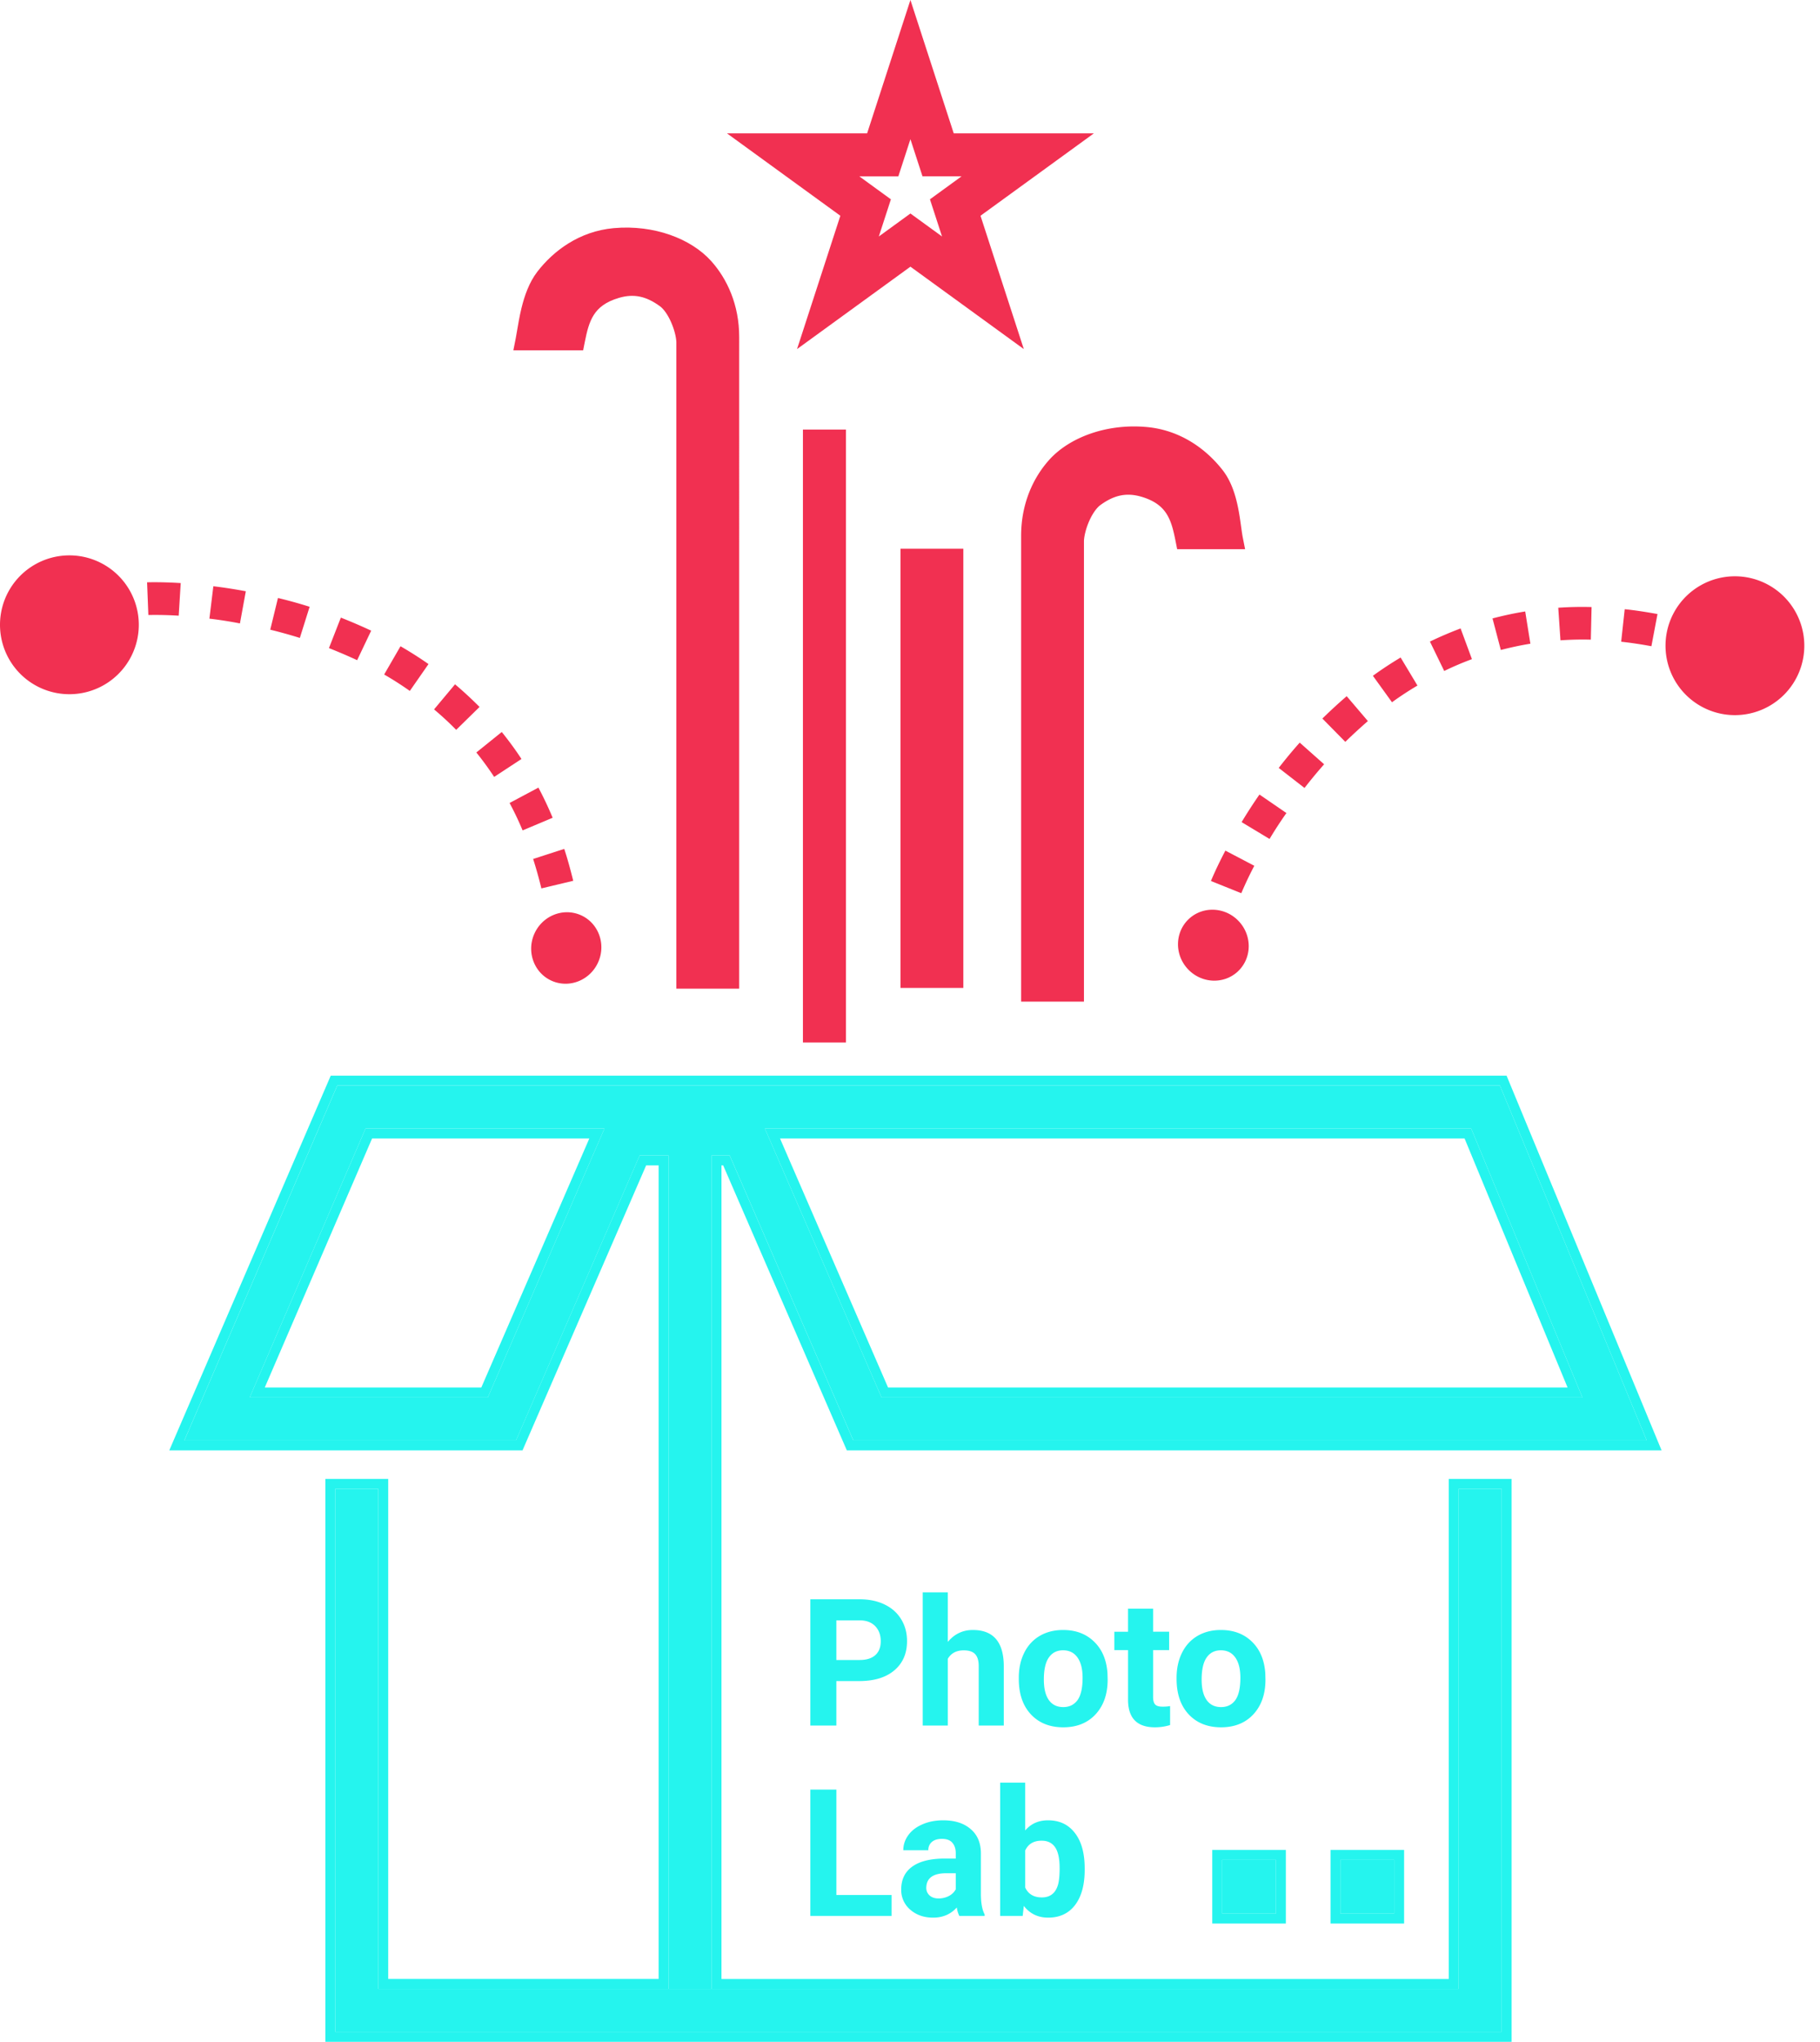
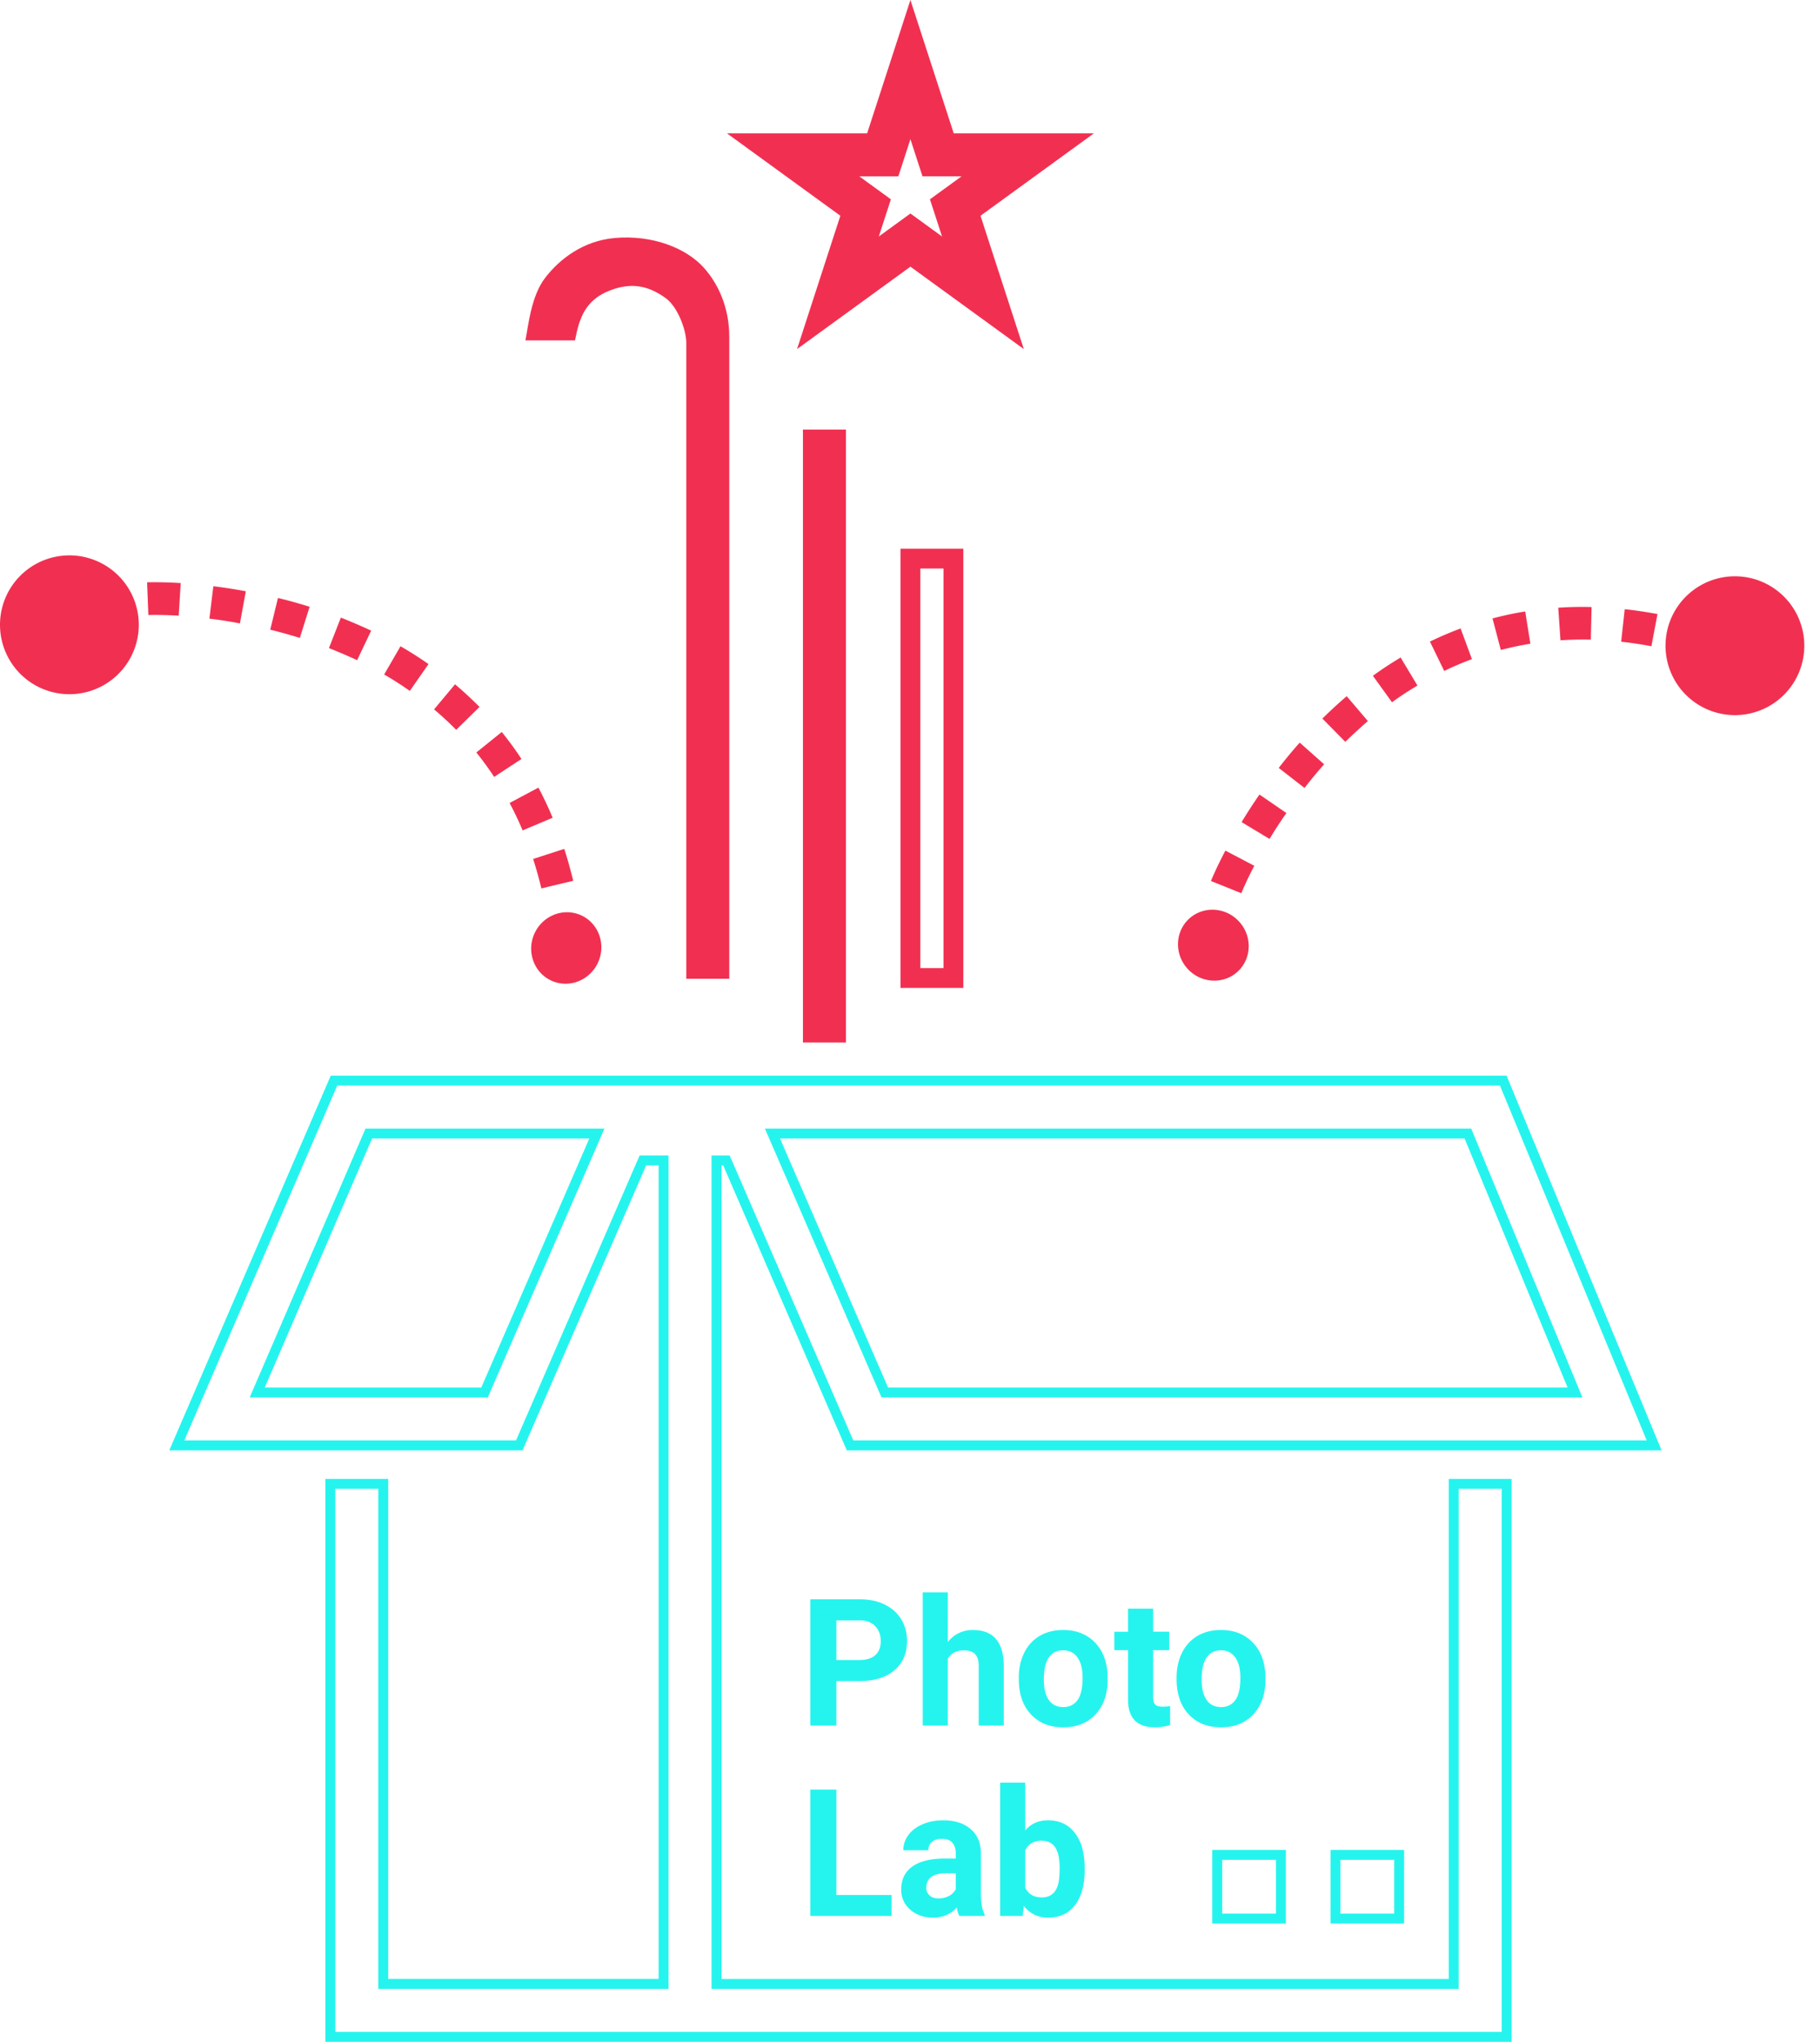
<svg xmlns="http://www.w3.org/2000/svg" width="107" height="120" viewBox="0 0 107 120" fill="none">
  <path d="M72.779 57.089c-.825.777-2.145.718-2.941-.133-.797-.85-.772-2.167.053-2.944.825-.777 2.144-.719 2.94.132.797.85.773 2.168-.052 2.945zm29.547-17.475c-.825.777-2.144.719-2.94-.132-.797-.85-.773-2.168.052-2.945.825-.777 2.145-.718 2.941.133.796.85.772 2.167-.053 2.944zM72.977 52.495l-1.785-.718c.014-.028.287-.714.85-1.785l1.7.891a21.746 21.746 0 0 0-.765 1.612zm1.662-3.188l-1.643-.99a29.48 29.48 0 0 1 1.05-1.621l1.584 1.088c-.346.49-.681 1.002-.991 1.523zm22.45-11.327a24.606 24.606 0 0 0-1.778-.266l.208-1.91c.635.065 1.281.167 1.927.284l-.358 1.892zm-20.395 8.33l-1.516-1.178a27.34 27.34 0 0 1 1.234-1.487l1.435 1.273c-.39.44-.776.907-1.153 1.391zm16.833-8.717a18.642 18.642 0 0 0-1.785.04l-.13-1.916a20.43 20.43 0 0 1 1.959-.04l-.044 1.916zM79.093 43.6l-1.349-1.37c.467-.457.948-.9 1.43-1.314l1.245 1.462c-.444.39-.893.796-1.326 1.222zm10.88-5.768c-.587.094-1.17.221-1.738.369l-.488-1.856c.63-.163 1.276-.307 1.922-.408l.304 1.895zm-8.136 3.441l-1.123-1.556a22.32 22.32 0 0 1 1.63-1.074l.99 1.648c-.507.3-1.009.627-1.497.982zm4.7-2.534a18.08 18.08 0 0 0-1.63.695l-.84-1.728.005-.002c.587-.283 1.192-.54 1.798-.77l.667 1.805zM4.45 37.843c-1.047-.435-1.534-1.663-1.083-2.738.45-1.074 1.663-1.59 2.71-1.155 1.046.435 1.532 1.663 1.081 2.737-.45 1.075-1.662 1.591-2.709 1.156zm28.028 19.818c-1.046-.435-1.532-1.663-1.082-2.738.451-1.074 1.663-1.59 2.71-1.155 1.046.435 1.532 1.663 1.081 2.737-.45 1.075-1.662 1.591-2.709 1.156zM8.722 36.145l-.075-1.922c.032.002.77-.03 1.978.046l-.119 1.916a21.667 21.667 0 0 0-1.784-.04zm3.589.214l.232-1.904c.638.075 1.28.177 1.909.294l-.346 1.891a23.093 23.093 0 0 0-1.795-.281zm19.517 15.854a24.68 24.68 0 0 0-.484-1.73l1.829-.592c.2.607.37 1.238.528 1.875l-1.873.447zm-15.94-15.205l.454-1.864c.632.152 1.262.327 1.861.518l-.575 1.83a28.993 28.993 0 0 0-1.74-.484zm14.837 11.796a18.663 18.663 0 0 0-.766-1.611l1.695-.904c.304.571.583 1.162.837 1.772l-1.766.743zM19.339 38.09l.7-1.792c.607.24 1.208.498 1.783.767l-.825 1.735a31.41 31.41 0 0 0-1.658-.71zm9.713 7.57a18.55 18.55 0 0 0-1.047-1.436L29.5 43.02c.407.508.802 1.04 1.158 1.587l-1.605 1.053zm-6.467-6.018l.961-1.661c.567.328 1.122.68 1.646 1.048l-1.098 1.578c-.482-.34-.985-.664-1.509-.965zm4.234 3.253c-.408-.418-.846-.82-1.3-1.203l1.233-1.474.005.004c.498.42.98.868 1.436 1.326l-1.374 1.347z" fill="#F13051" />
  <path fill-rule="evenodd" clip-rule="evenodd" d="M41.382 15.737c-1.036-1.157-3.027-1.948-5.246-1.749-1.849.166-3.229 1.23-4.08 2.332-.835 1.08-.998 2.84-1.165 3.686h2.914c.258-1.307.583-2.52 2.425-3.06 1.072-.315 1.986-.097 2.915.582.665.486 1.165 1.749 1.202 2.554v37.44h2.528v-37.72c0-1.734-.65-3.122-1.493-4.065z" fill="#F13051" />
-   <path fill-rule="evenodd" clip-rule="evenodd" d="M41.816 15.348c-1.18-1.318-3.364-2.153-5.732-1.94-2.054.184-3.57 1.365-4.489 2.555-.492.637-.765 1.442-.938 2.15-.115.472-.198.968-.262 1.347-.029.172-.054.321-.076.433l-.138.696h4.103l.093-.47c.13-.657.26-1.185.537-1.616.259-.402.677-.763 1.48-.998.871-.256 1.6-.096 2.407.494.214.156.454.487.648.924.189.422.299.861.315 1.173v38.008h3.694V19.802c0-1.885-.707-3.41-1.642-4.454zm-5.628-.78c2.07-.185 3.868.561 4.76 1.557.753.843 1.344 2.094 1.344 3.677v37.137H40.93V20.055c-.023-.492-.181-1.081-.416-1.607-.23-.517-.574-1.06-1.026-1.39-1.05-.768-2.15-1.045-3.422-.672-1.038.304-1.704.82-2.133 1.487-.314.488-.482 1.031-.601 1.55h-1.748c.052-.314.114-.657.205-1.034.16-.654.386-1.27.728-1.713.782-1.012 2.028-1.96 3.671-2.107zm25.921 12.856c1.036-1.157 3.027-1.947 5.245-1.748 1.85.166 3.23 1.23 4.08 2.331.835 1.08.89 2.841 1.057 3.686h-2.805c-.259-1.306-.583-2.52-2.426-3.06-1.071-.314-1.985-.096-2.914.583-.665.486-1.166 1.748-1.202 2.553v26.515h-2.528V31.49c0-1.733.649-3.122 1.493-4.065z" fill="#F13051" />
-   <path fill-rule="evenodd" clip-rule="evenodd" d="M61.675 27.036c1.18-1.319 3.364-2.153 5.732-1.94 2.054.183 3.57 1.365 4.489 2.555.5.647.744 1.463.888 2.171.074.36.124.708.166 1.011l.018.129c.035.252.063.455.095.618l.138.696h-3.994l-.093-.47c-.13-.657-.26-1.185-.537-1.615-.259-.402-.677-.763-1.48-.999-.871-.255-1.6-.095-2.407.494-.214.157-.454.488-.649.924-.188.423-.298.861-.314 1.174v27.083h-3.694V31.49c0-1.884.707-3.41 1.642-4.453zm5.627-.78c-2.07-.185-3.867.56-4.759 1.557-.754.842-1.344 2.094-1.344 3.676v26.213h1.362v-25.96c.023-.492.181-1.081.416-1.607.23-.518.574-1.061 1.025-1.391 1.051-.768 2.15-1.044 3.422-.672 1.04.305 1.705.821 2.133 1.487.314.489.483 1.032.602 1.55h1.653a22.257 22.257 0 0 0-.17-1.055c-.133-.654-.334-1.258-.669-1.692-.782-1.011-2.027-1.96-3.67-2.107zM53.525 57.479V32.83h2.528v24.649h-2.528z" fill="#F13051" />
  <path fill-rule="evenodd" clip-rule="evenodd" d="M52.942 32.247h3.694v25.815h-3.694V32.247zm1.166 1.166v23.483h1.363V33.413h-1.363zM47.205 61.27V25.247h2.528V61.27h-2.528zM53.525 0l2.546 7.837h8.24l-6.666 4.843 2.546 7.836-6.666-4.843-6.666 4.843 2.546-7.836-6.666-4.843h8.24L53.525 0zM50.52 10.365l1.857 1.35-.71 2.183 1.858-1.35 1.858 1.35-.71-2.184 1.858-1.35h-2.296l-.71-2.183-.71 2.184H50.52z" fill="#F13051" />
  <path d="M8.16 36.72a4.08 4.08 0 1 1-8.16 0 4.08 4.08 0 0 1 8.16 0zm97.917 1.165a4.08 4.08 0 1 1-8.159.001 4.08 4.08 0 0 1 8.159-.001z" fill="#F13051" />
-   <path fill-rule="evenodd" clip-rule="evenodd" d="M19.712 87.5h2.528v29.389h63.518V87.5h2.528v31.917H19.712V87.5z" fill="#25F4EE" />
-   <path fill-rule="evenodd" clip-rule="evenodd" d="M39.305 116.889V66.011h2.528v50.878h-2.528z" fill="#25F4EE" />
-   <path fill-rule="evenodd" clip-rule="evenodd" d="M19.828 63.8h68.355l8.63 20.856H50.169L42.9 67.907h-5.293l-7.268 16.749h-19.5l8.99-20.857zm1.663 2.527l-6.81 15.8h13.998l6.857-15.8H21.49zm23.478 0l6.857 15.8h41.205l-6.538-15.8H44.97z" fill="#25F4EE" />
-   <path d="M71.854 109.305h3.16v3.16h-3.16v-3.16zm6.952 0h3.16v3.16h-3.16v-3.16z" fill="#25F4EE" />
+   <path fill-rule="evenodd" clip-rule="evenodd" d="M39.305 116.889V66.011v50.878h-2.528z" fill="#25F4EE" />
  <path fill-rule="evenodd" clip-rule="evenodd" d="M19.129 86.917h3.694v29.389h15.899V68.49h-.734L30.72 85.24H9.952l9.493-22.023h69.128l9.113 22.023h-47.9l-7.27-16.749h-.1v47.816h42.76v-29.39h3.693V120H19.13V86.917zm66.63 29.972H41.832V67.907h1.066l7.269 16.749h46.646l-8.63-20.857H19.827l-8.99 20.857h19.5l7.268-16.749h1.699v48.982H22.24V87.5h-2.528v31.917h68.574V87.5h-2.528v29.389zm-14.488-8.167h4.326v4.326H71.27v-4.326zm6.952 0h4.326v4.326h-4.326v-4.326zM14.681 82.128h13.998l6.857-15.8H21.49l-6.81 15.8zm7.194-15.218l-6.308 14.635h12.73l6.35-14.635H21.875zm30.334 14.635L45.858 66.91h40.246l6.055 14.635H52.21zm40.822.583H51.826l-6.857-15.8h41.524l6.538 15.8zm-18.017 27.177v3.16h-3.16v-3.16h3.16zm3.792 0v3.16h3.16v-3.16h-3.16z" fill="#25F4EE" />
  <path d="M49.17 98.8v2.614h-1.529v-7.422h2.895c.558 0 1.047.102 1.469.306.424.204.75.495.978.872.228.374.342.8.342 1.28 0 .727-.25 1.3-.75 1.722-.496.418-1.184.627-2.064.627h-1.34zm0-1.24h1.366c.405 0 .712-.095.923-.285.214-.19.321-.462.321-.816 0-.363-.107-.657-.32-.882-.215-.224-.51-.34-.888-.346H49.17v2.33zm6.55-1.06c.392-.469.883-.703 1.474-.703 1.196 0 1.803.695 1.82 2.085v3.532H57.54v-3.492c0-.316-.068-.548-.203-.698-.136-.153-.362-.23-.678-.23-.432 0-.745.167-.938.5v3.92h-1.473v-7.83h1.473V96.5zm4.176 2.106c0-.548.105-1.035.316-1.463.21-.429.513-.76.907-.995.398-.234.858-.351 1.381-.351.745 0 1.351.227 1.82.683.473.455.736 1.074.79 1.855l.01.378c0 .846-.236 1.525-.708 2.039-.472.509-1.106.764-1.901.764-.796 0-1.431-.255-1.907-.764-.472-.51-.708-1.203-.708-2.08v-.066zm1.473.107c0 .523.098.924.295 1.203.197.275.48.412.847.412.356 0 .635-.136.836-.407.2-.276.3-.714.3-1.316 0-.513-.1-.91-.3-1.192-.2-.282-.483-.423-.847-.423-.36 0-.639.14-.836.423-.197.278-.295.712-.295 1.3zm6.423-4.17v1.356h.943v1.08h-.943v2.753c0 .204.039.35.117.438.078.089.227.133.448.133.163 0 .308-.012.434-.036v1.117a3.044 3.044 0 0 1-.892.132c-1.034 0-1.56-.522-1.58-1.565V96.98h-.806V95.9h.805v-1.356h1.474zm1.381 4.063c0-.548.105-1.035.316-1.463.21-.429.513-.76.907-.995.398-.234.858-.351 1.382-.351.744 0 1.35.227 1.82.683.472.455.735 1.074.79 1.855l.01.378c0 .846-.236 1.525-.709 2.039-.472.509-1.106.764-1.901.764-.795 0-1.43-.255-1.906-.764-.473-.51-.709-1.203-.709-2.08v-.066zm1.473.107c0 .523.099.924.296 1.203.197.275.479.412.846.412.357 0 .636-.136.836-.407.2-.276.3-.714.3-1.316 0-.513-.1-.91-.3-1.192-.2-.282-.483-.423-.846-.423-.36 0-.639.14-.836.423-.197.278-.296.712-.296 1.3zM49.17 111.371h3.247v1.229h-4.776v-7.422h1.53v6.193zm7.229 1.229a1.644 1.644 0 0 1-.148-.495c-.357.398-.82.597-1.392.597-.54 0-.989-.157-1.346-.469a1.512 1.512 0 0 1-.53-1.183c0-.585.216-1.033.648-1.346.435-.312 1.062-.47 1.88-.474h.679v-.316c0-.255-.067-.459-.2-.612-.128-.153-.334-.229-.616-.229-.248 0-.443.059-.586.178a.61.61 0 0 0-.21.49h-1.472c0-.32.098-.615.295-.887.197-.272.476-.484.836-.637.36-.157.765-.235 1.213-.235.68 0 1.219.172 1.616.515.401.34.602.819.602 1.437v2.391c.003.524.076.919.22 1.188v.087h-1.49zm-1.219-1.025c.218 0 .418-.048.602-.143a.966.966 0 0 0 .408-.392v-.948h-.55c-.738 0-1.13.254-1.178.764l-.006.087c0 .183.065.335.194.454.13.118.306.178.53.178zm8.59-1.682c0 .883-.189 1.573-.566 2.069-.377.493-.904.74-1.58.74-.599 0-1.076-.23-1.433-.689l-.066.587H58.8v-7.83h1.473v2.809c.34-.398.786-.597 1.34-.597.673 0 1.2.248 1.58.744.385.493.577 1.188.577 2.085v.082zm-1.474-.107c0-.558-.088-.964-.265-1.219-.176-.258-.44-.387-.79-.387-.469 0-.791.192-.968.576v2.177c.18.387.506.581.978.581.476 0 .789-.235.938-.704.072-.224.108-.565.108-1.024z" fill="#25F4EE" />
</svg>